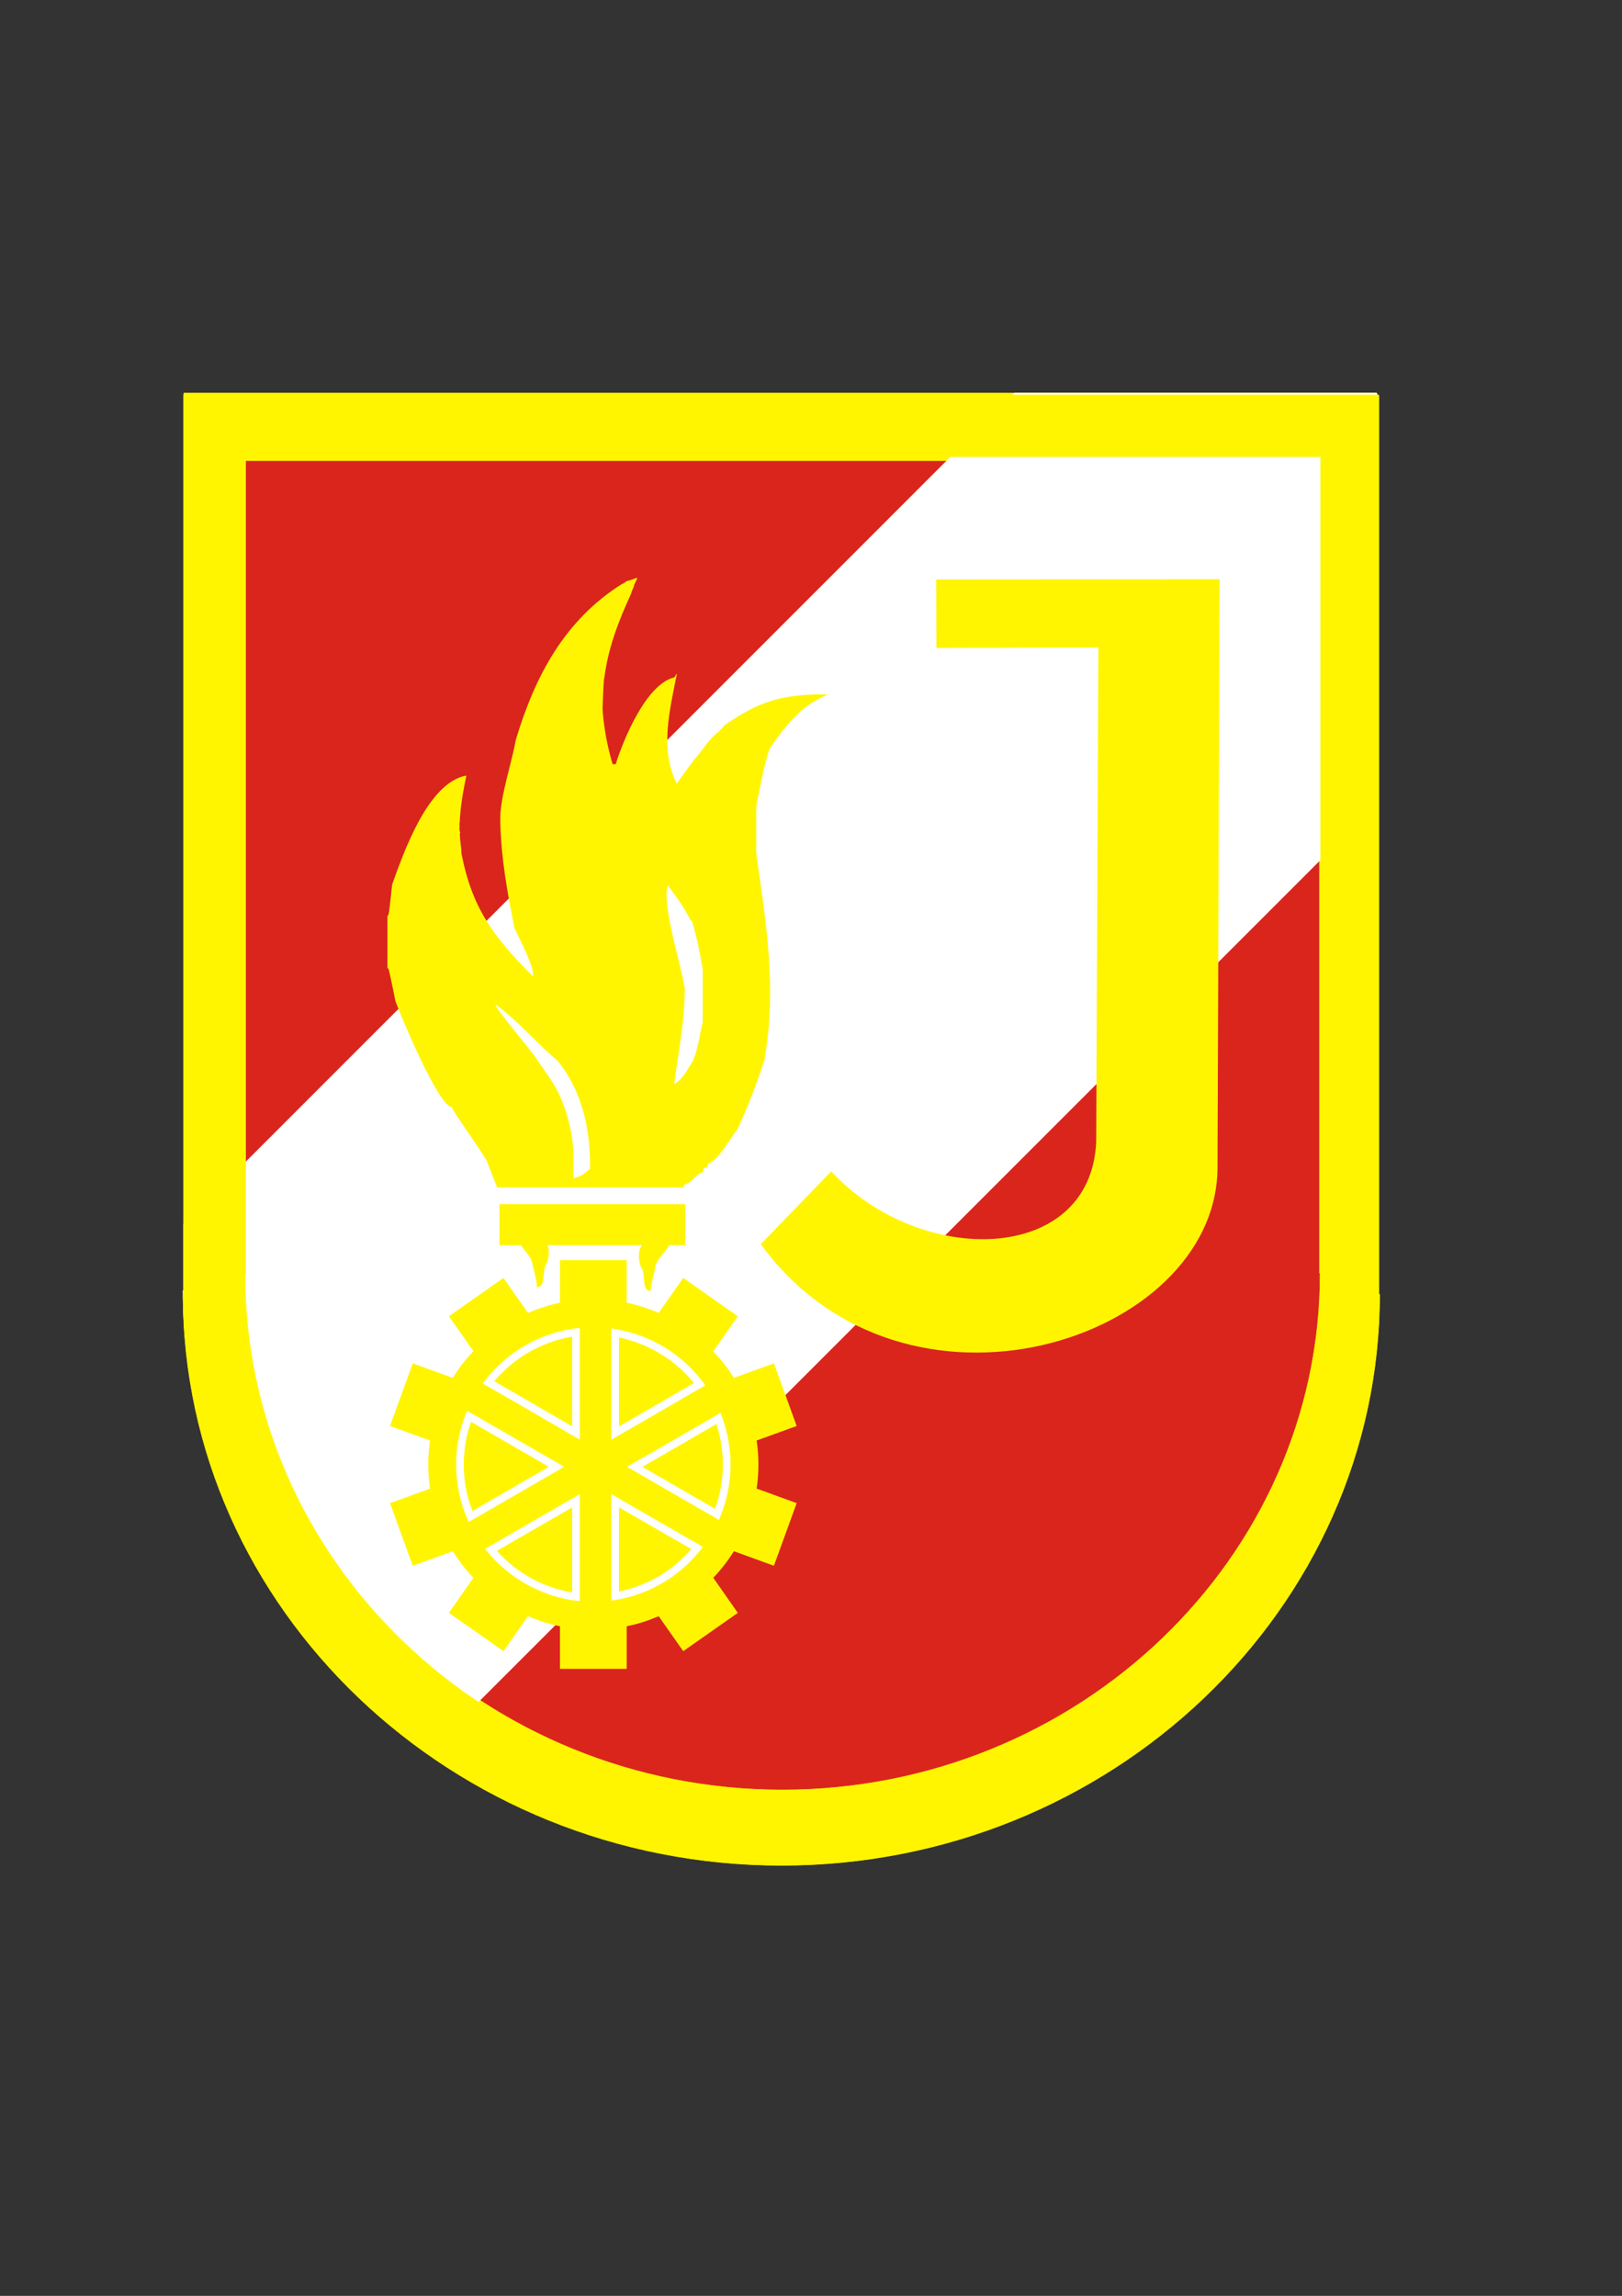
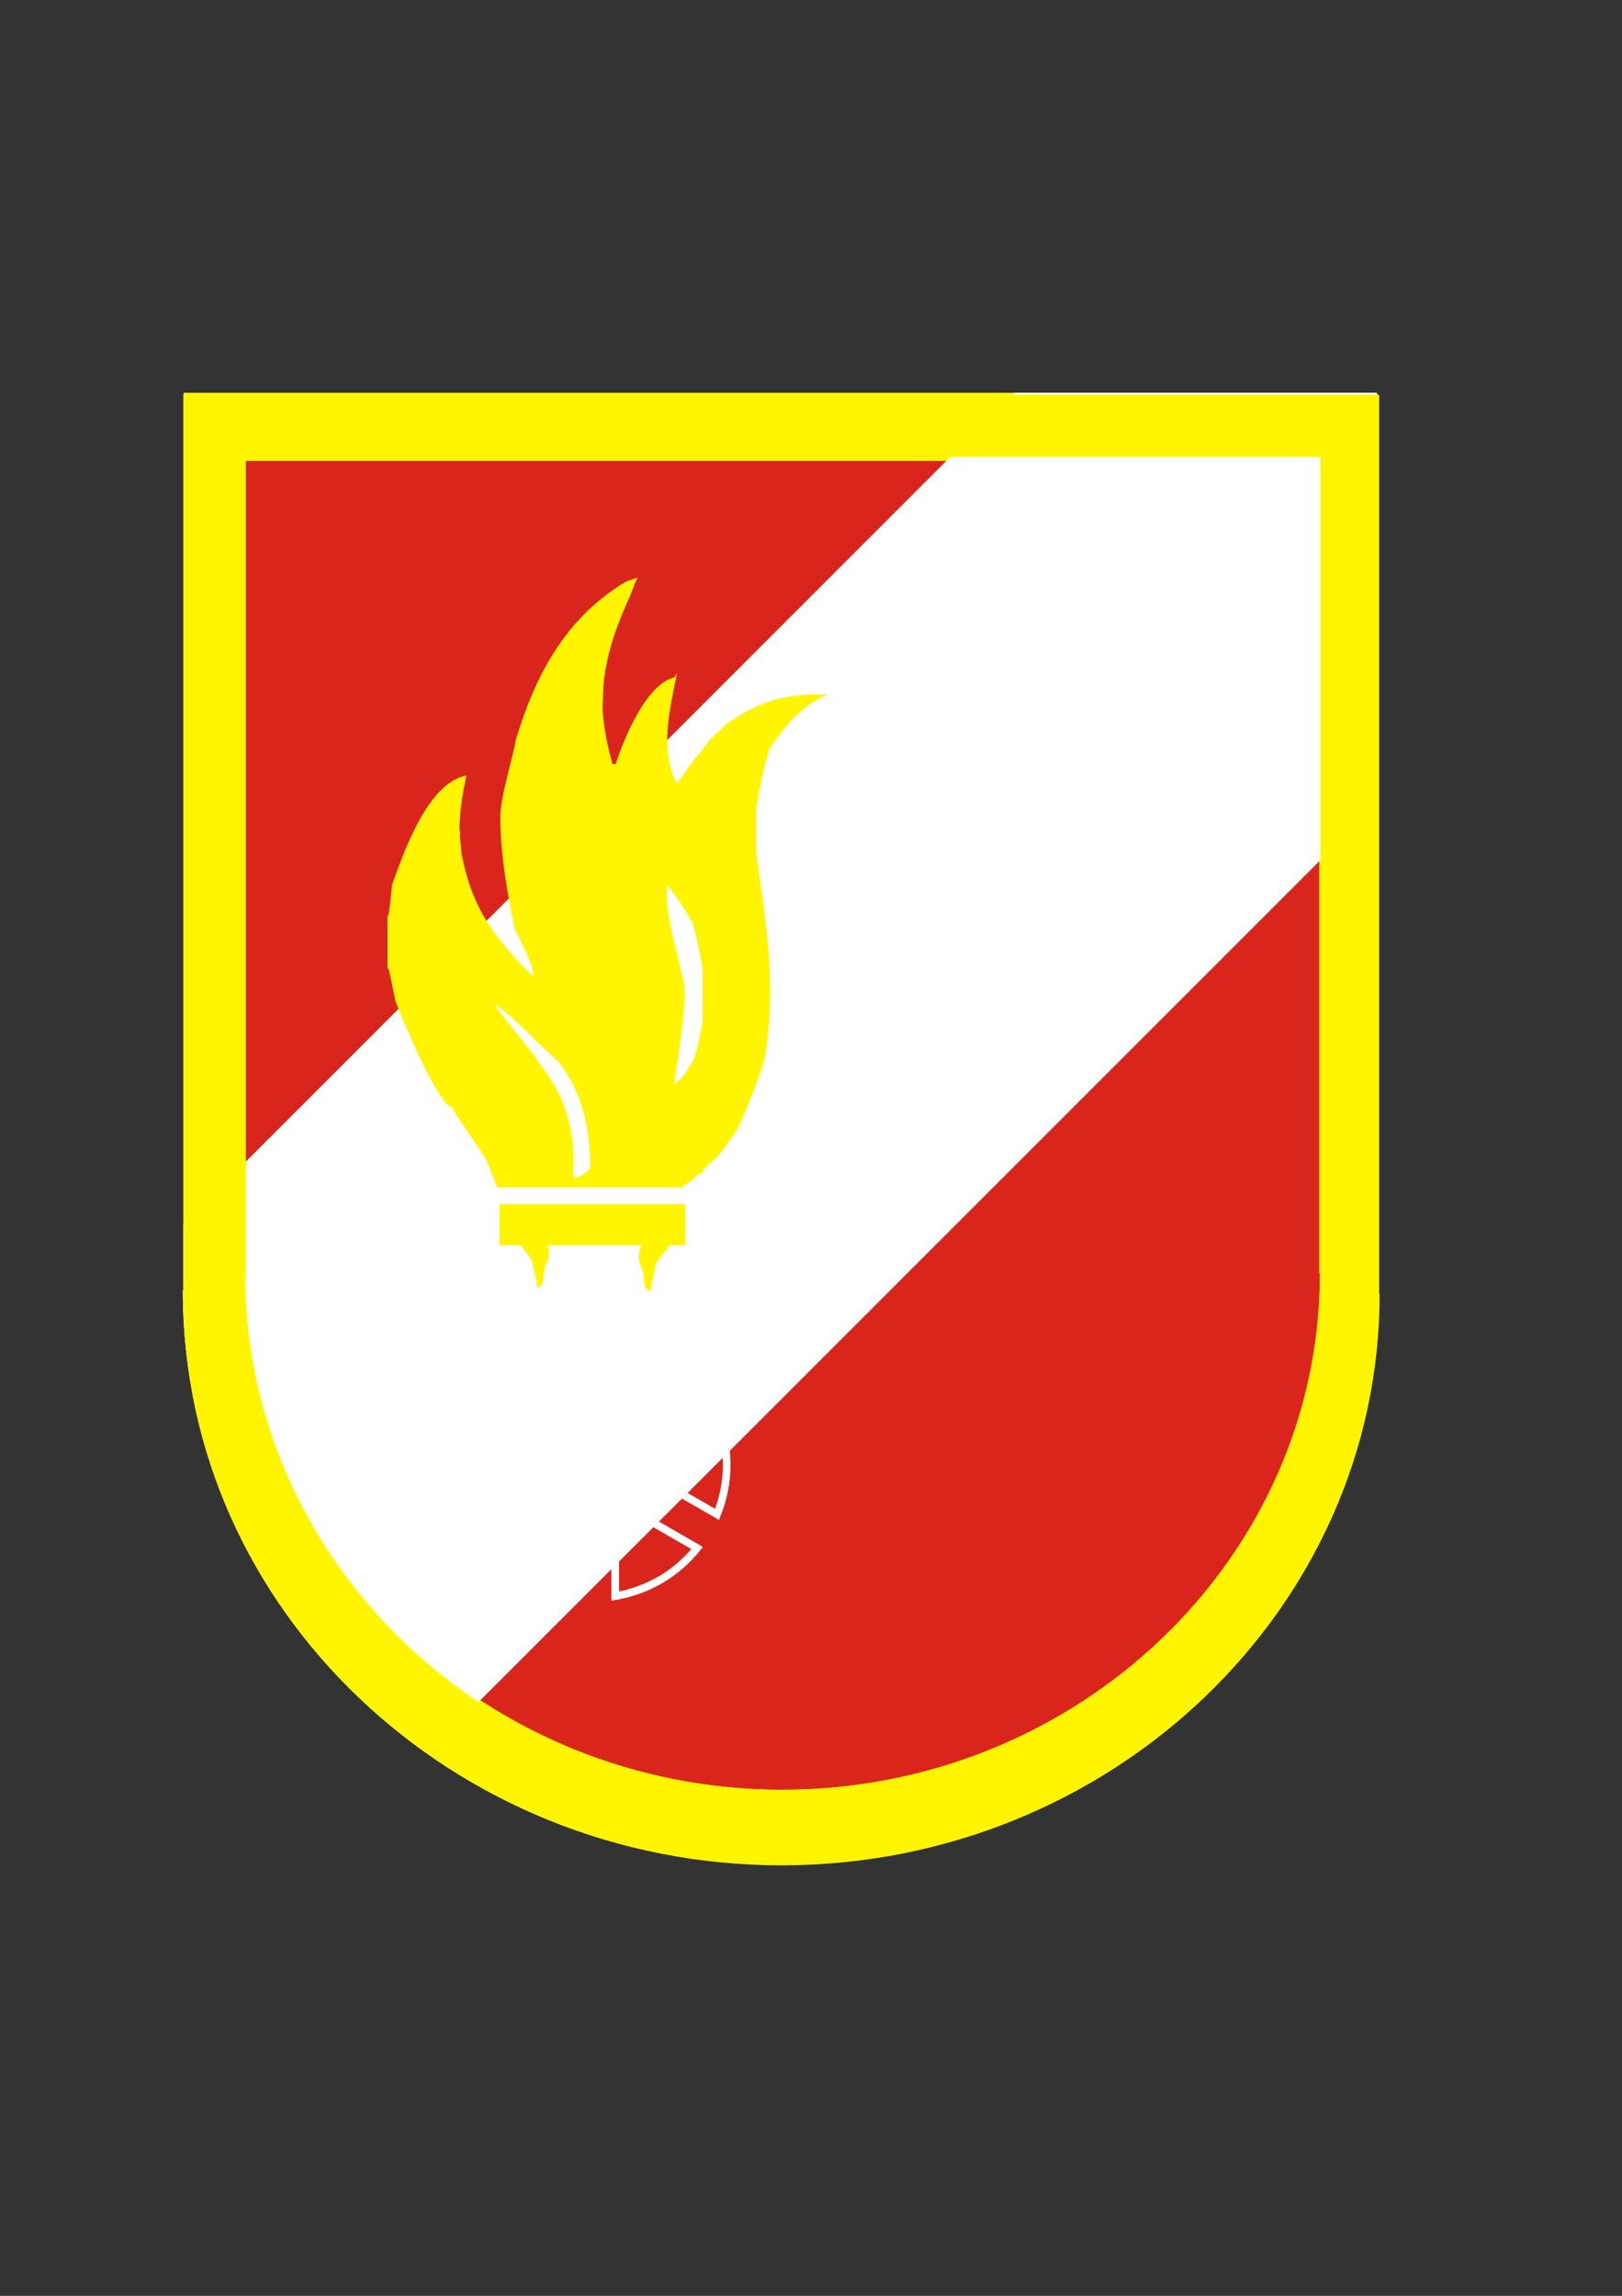
<svg xmlns="http://www.w3.org/2000/svg" xml:space="preserve" width="209.903mm" height="297.039mm" style="shape-rendering:geometricPrecision; text-rendering:geometricPrecision; image-rendering:optimizeQuality; fill-rule:evenodd; clip-rule:evenodd" viewBox="0 0 209.903 297.039">
  <rect x="0" y="0" width="209.903" height="297.039" fill="#333333" stroke="none" />
  <defs>
    <style type="text/css">
   
    .str1 {stroke:#DA251D;stroke-width:0.076}
    .str0 {stroke:#FFF500;stroke-width:0.076}
    .str2 {stroke:white;stroke-width:0.076}
    .fil3 {fill:none}
    .fil4 {fill:white}
    .fil1 {fill:#DA251D}
    .fil0 {fill:#FFF500}
    .fil2 {fill:white}
    .fil5 {fill:white;fill-rule:nonzero}
   
  </style>
  </defs>
  <g id="Ebene_x0020_1">
    <g id="_49416768">
      <path id="_49410336" class="fil0 str0" d="M178.181 166.991l0.102 0c0,40.615 -34.722,73.736 -77.292,73.736 -42.57,0 -77.292,-33.122 -77.292,-73.736l0.076 0 0 -116.053c0,-0.025 0.025,-0.076 0.076,-0.076l154.254 0c0.025,0 0.076,0.051 0.076,0.076l0 116.053z" />
      <path id="_48431392" class="fil1 str1" d="M170.688 164.781l0.076 0c0,36.754 -31.242,66.726 -69.52,66.726 -38.303,0 -69.545,-29.972 -69.545,-66.726l0.051 0 0 -105.029c0,-0.051 0.025,-0.076 0.076,-0.076l138.786 0c0.025,0 0.076,0.025 0.076,0.076l0 105.029z" />
      <path id="_48430352" class="fil2 str2" d="M23.774 158.38l107.518 -107.518 46.812 0c0.025,0 0.076,0.051 0.076,0.076l0 52.984 -122.657 122.631c-19.253,-13.437 -31.826,-35.128 -31.826,-59.563l0.076 0 0 -8.611z" />
      <g>
        <path id="_49184752" class="fil0" d="M178.435 167.448l0.102 0c0,40.615 -34.646,73.762 -77.165,73.889l0 -9.246c38.354,0 69.647,-30.175 69.647,-67.183l-0.102 0 0 -105.74c0,-0.051 -0.025,-0.076 -0.051,-0.076l-69.494 0 0 -8.001 76.987 0c0.051,0 0.076,0.025 0.076,0.076l0 116.281zm-77.064 73.889l0 0c-0.076,0 -0.152,0 -0.229,0 -42.647,0 -77.445,-33.198 -77.445,-73.889l0.076 0 0 -116.281c0,-0.051 0.025,-0.076 0.076,-0.076l77.521 0 0 8.001 -69.545 0c-0.025,0 -0.051,0.025 -0.051,0.076l0 105.74 -0.076 0c0,37.008 31.293,67.183 69.672,67.183l0 9.246z" />
        <line id="_49587976" class="fil3 str0" x1="178.435" y1="167.448" x2="178.537" y2="167.448" />
-         <path id="_49401544" class="fil3 str0" d="M178.537 167.448c0,40.691 -34.798,73.889 -77.394,73.889 -42.647,0 -77.445,-33.198 -77.445,-73.889" />
        <polyline id="_49412360" class="fil3 str0" points="23.698,167.448 23.774,167.448 23.774,51.167 " />
        <path id="_49461016" class="fil3 str0" d="M23.774 51.167c0,-0.051 0.025,-0.076 0.076,-0.076" />
        <line id="_48428272" class="fil3 str0" x1="23.851" y1="51.091" x2="178.359" y2="51.091" />
        <path id="_49119504" class="fil3 str0" d="M178.359 51.091c0.051,0 0.076,0.025 0.076,0.076" />
        <line id="_48230208" class="fil3 str0" x1="178.435" y1="51.167" x2="178.435" y2="167.448" />
        <line id="_48834896" class="fil3 str0" x1="170.917" y1="164.908" x2="171.018" y2="164.908" />
        <path id="_48996088" class="fil3 str0" d="M171.018 164.908c0,37.008 -31.293,67.183 -69.647,67.183 -38.379,0 -69.672,-30.175 -69.672,-67.183" />
        <polyline id="_49405296" class="fil3 str0" points="31.699,164.908 31.775,164.908 31.775,59.168 " />
        <path id="_49252608" class="fil3 str0" d="M31.775 59.168c0,-0.051 0.025,-0.076 0.051,-0.076" />
        <line id="_49252840" class="fil3 str0" x1="31.826" y1="59.092" x2="170.866" y2="59.092" />
        <path id="_49250664" class="fil3 str0" d="M170.866 59.092c0.025,0 0.051,0.025 0.051,0.076" />
        <line id="_49250936" class="fil3 str0" x1="170.917" y1="59.168" x2="170.917" y2="164.908" />
      </g>
      <path id="_49247632" class="fil0" d="M64.338 153.63c-0.457,-1.194 -0.94,-2.337 -1.372,-3.505 -2.108,-3.327 -4.089,-5.944 -4.521,-6.909 -1.651,0 -6.629,-11.887 -7.264,-13.665 -0.864,-4.242 -0.864,-4.242 -1.041,-4.318 0,-2.235 0,-4.496 0,-6.731 0.178,-0.076 0.178,-0.076 0.61,-4.064 1.422,-3.962 4.597,-13.208 9.601,-14.097 -0.432,2.108 -0.762,3.937 -0.864,6.096 -0.076,0.203 0.025,0.406 -0.025,0.635 0,0.051 0,0.229 0,0.305 0,0.076 0.076,0.229 0.076,0.33 0.076,0.127 -0.102,0.102 -0.025,0.254 0,0.838 0.203,1.676 0.203,2.464 1.346,6.909 3.988,10.668 9.246,15.875 0.229,-1.194 -1.854,-5.029 -2.388,-6.248 -0.94,-4.699 -1.702,-8.865 -1.829,-13.614 0,-0.229 0,-0.432 0,-0.635 0,-2.718 1.499,-7.214 2.007,-10.084 2.489,-8.28 6.35,-15.545 13.792,-20.193 0.203,0 0.483,-0.381 0.711,-0.381 0.203,0 1.016,-0.381 1.219,-0.381 -0.025,0.203 -0.432,0.838 -0.432,1.041 -0.025,0.203 -0.356,0.762 -0.356,0.965 -1.676,3.683 -2.946,6.909 -3.48,10.922 -0.102,0 -0.229,3.81 -0.229,4.115 0.051,0 -0.051,0.127 0.025,0.127 0,0.051 0,0.102 0,0.203 0.203,2.388 0.61,4.42 1.27,6.731 0.127,0 0.279,0 0.406,0 0.991,-3.175 3.937,-10.338 7.569,-11.227 0.076,0 0.279,-0.483 0.356,-0.483 -0.914,4.623 -2.261,9.779 -0.025,14.224 0.737,-1.016 1.448,-2.032 2.21,-3.048 1.194,-1.295 1.93,-2.743 3.302,-3.734 0.051,-0.152 0.279,-0.254 0.33,-0.381 0.152,0 0.076,-0.178 0.203,-0.178 0,-0.152 0.152,-0.102 0.152,-0.229 4.394,-2.997 7.01,-3.835 12.192,-3.988 0,0.102 1.016,-0.051 1.016,0.051 0,0.102 -1.016,0.457 -1.016,0.559 -2.591,1.245 -4.851,4.115 -6.401,6.502 -0.838,2.718 -0.838,3.175 -1.702,7.391 0,2.032 0,4.064 0,6.096 1.321,9.246 2.667,17.45 1.067,26.695 -0.991,3.048 -2.108,6.02 -3.48,8.941 -0.864,1.143 -2.515,4.038 -3.785,4.496 -0.051,0.152 -0.127,0.305 -0.152,0.457 -0.178,0.051 -0.33,0.102 -0.483,0.178 0,0.127 0,0.279 0,0.432 -0.914,0.203 -1.397,1.372 -2.515,1.676 0,0.102 0,0.203 0,0.33 -8.052,0 -16.129,0 -24.181,0z" />
      <path id="_49736216" class="fil4" d="M74.219 152.437c-0.051,-1.905 0.076,-3.785 -0.254,-5.639 -0.33,-1.88 -0.889,-3.759 -1.727,-5.461 -0.838,-1.702 -2.057,-3.175 -3.073,-4.75 -4.953,-6.198 -4.953,-6.198 -5.055,-6.629 2.921,2.083 5.283,4.978 8.026,7.264 3.2,3.886 4.318,9.017 4.216,13.995 -0.787,0.686 -1.143,0.991 -2.134,1.219z" />
      <path id="_49243592" class="fil4" d="M89.357 119.036c0.076,0.051 0.152,0.127 0.229,0.203 0.737,2.743 0.737,2.743 1.346,6.096 0,2.311 0,4.623 0,6.96 -0.381,1.448 -0.711,4.318 -1.575,5.461 -0.635,1.067 -1.067,1.854 -2.108,2.515 0.533,-4.089 1.372,-8.255 1.372,-12.395 -0.508,-3.226 -2.972,-10.668 -2.21,-13.335 1.118,1.473 2.108,2.819 2.946,4.496z" />
-       <path id="_49240896" class="fil0" d="M81.102 168.54c1.448,0.305 2.819,0.762 4.14,1.321l3.175 -4.521 7.061 4.953 -3.175 4.547c0.991,1.041 1.905,2.184 2.667,3.429l5.182 -1.88 2.946 8.103 -5.182 1.88c0.152,1.016 0.229,2.057 0.229,3.099 0,1.067 -0.076,2.108 -0.229,3.124l5.182 1.88 -2.946 8.103 -5.182 -1.88c-0.762,1.219 -1.651,2.388 -2.667,3.429l3.175 4.547 -7.061 4.953 -3.175 -4.521c-1.321,0.559 -2.692,1.016 -4.14,1.295l0 5.512 -8.636 0 0 -5.512c-1.448,-0.279 -2.819,-0.737 -4.14,-1.295l-3.175 4.521 -7.061 -4.953 3.175 -4.547c-1.016,-1.041 -1.905,-2.21 -2.667,-3.429l-5.182 1.88 -2.946 -8.103 5.182 -1.88c-0.152,-1.016 -0.229,-2.057 -0.229,-3.124 0,-1.041 0.076,-2.083 0.229,-3.099l-5.182 -1.88 2.946 -8.103 5.182 1.88c0.762,-1.245 1.651,-2.388 2.667,-3.454l-3.175 -4.521 7.061 -4.953 3.175 4.521c1.321,-0.559 2.692,-1.016 4.14,-1.321l0 -5.512 8.636 0 0 5.512z" />
      <path id="_49240976" class="fil5" d="M84.785 205.319l0 -1.118c0.152,-0.076 0.279,-0.152 0.432,-0.229 1.6,-0.94 3.048,-2.159 4.242,-3.556l-4.674 -2.692 0 -1.143 5.69 3.277 0.483 0.305 -0.356 0.432c-1.346,1.676 -2.997,3.124 -4.877,4.216 -0.305,0.178 -0.635,0.356 -0.94,0.508zm0 -13.437l0 0 7.747 4.47 0.508 0.305 0.203 -0.533c0.432,-1.041 0.762,-2.134 0.965,-3.251 0.229,-1.118 0.33,-2.235 0.33,-3.404 0,-1.041 -0.102,-2.083 -0.279,-3.099 -0.178,-1.041 -0.457,-2.057 -0.813,-3.023l-0.203 -0.559 -0.508 0.305 -7.95 4.597 0 1.143 7.925 -4.597c0.254,0.762 0.432,1.524 0.584,2.311 0.152,0.94 0.254,1.93 0.254,2.921 0,1.118 -0.102,2.184 -0.305,3.2 -0.178,0.889 -0.406,1.727 -0.711,2.54l-7.747 -4.47 0 1.143zm0 -8.89l0 0 0 -1.143 5.029 -2.921c-1.245,-1.499 -2.718,-2.794 -4.369,-3.785 -0.229,-0.152 -0.432,-0.254 -0.66,-0.381l0 -1.118c0.406,0.203 0.787,0.406 1.168,0.635 1.93,1.168 3.632,2.718 4.978,4.496l0.356 0.457 -0.508 0.279 -5.994 3.48zm-10.744 -10.058l0 0c-1.778,0.305 -3.48,0.889 -5.029,1.702l0 -1.118c1.676,-0.813 3.531,-1.397 5.461,-1.651l0.559 -0.051 0 0.559 0 13.03 0 0.838 -0.737 -0.406 -5.283 -3.073 0 -1.143 5.029 2.921 0 -11.608zm10.744 0.711l0 0 0 1.118c-1.448,-0.787 -3.023,-1.372 -4.674,-1.727l0 11.506 4.674 -2.692 0 1.143 -4.928 2.845 -0.737 0.432 0 -0.864 0 -12.954 0 -0.584 0.559 0.102c1.803,0.305 3.531,0.864 5.105,1.676zm0 14.046l0 0 0 1.143 -1.651 0.94 1.651 0.965 0 1.143 -2.896 -1.676 -0.737 -0.432 0.737 -0.432 2.896 -1.651zm0 8.89l0 0 0 1.143 -4.674 -2.692 0 10.871c1.651,-0.33 3.226,-0.914 4.674,-1.702l0 1.118c-1.575,0.813 -3.302,1.372 -5.105,1.676l-0.559 0.102 0 -0.584 0 -12.344 0 -0.864 0.737 0.432 4.928 2.845zm-15.773 8.839l0 0 0 -1.092c1.549,0.813 3.251,1.397 5.029,1.702l0 -10.998 -5.029 2.896 0 -1.143 5.283 -3.048 0.737 -0.432 0 0.864 0 12.421 0 0.559 -0.559 -0.051c-1.93,-0.254 -3.785,-0.838 -5.461,-1.676zm0 -13.335l0 0 0 -1.143 2.007 -1.168 -2.007 -1.168 0 -1.143 3.251 1.88 0.737 0.432 -0.737 0.432 -3.251 1.88zm0 -17.45l0 0c-0.178,0.102 -0.356,0.178 -0.508,0.279 -1.727,0.991 -3.277,2.286 -4.547,3.785l5.055 2.921 0 1.143 -6.045 -3.48 -0.508 -0.279 0.356 -0.457c1.422,-1.803 3.175,-3.353 5.207,-4.496 0.305,-0.178 0.635,-0.356 0.991,-0.533l0 1.118zm0 12.827l0 0 -8.077 -4.648 -0.483 -0.279 -0.229 0.533c-0.381,1.016 -0.686,2.057 -0.889,3.15 -0.203,1.067 -0.305,2.159 -0.305,3.251 0,1.219 0.127,2.388 0.356,3.556 0.229,1.168 0.584,2.286 1.041,3.378l0.229 0.508 0.483 -0.279 7.874 -4.547 0 -1.143 -7.874 4.547c-0.33,-0.864 -0.61,-1.753 -0.787,-2.667 -0.229,-1.067 -0.33,-2.184 -0.33,-3.353 0,-1.041 0.102,-2.083 0.279,-3.073 0.152,-0.838 0.381,-1.651 0.66,-2.438l8.052 4.648 0 -1.143zm0 9.322l0 0 0 1.143 -4.699 2.718c1.245,1.422 2.743,2.616 4.42,3.531 0.076,0.051 0.178,0.102 0.279,0.152l0 1.092c-0.254,-0.102 -0.508,-0.254 -0.762,-0.381 -1.956,-1.067 -3.683,-2.515 -5.105,-4.191l-0.356 -0.457 0.508 -0.305 5.715 -3.302z" />
      <path id="_49241672" class="fil0" d="M64.643 155.789l24.028 0 0 5.309 -2.083 0c-0.127,0.533 -1.6,1.829 -1.753,2.692 -0.203,1.143 -0.66,2.515 -0.61,3.226 -1.245,0.025 -0.635,-2.057 -1.194,-2.946 -0.406,-0.686 -0.533,-2.286 0.051,-2.972l-12.192 0c0.254,0.787 0.127,1.956 -0.229,2.515 -0.559,0.889 0.051,2.946 -1.194,2.921 0.076,-0.686 -0.381,-2.083 -0.61,-3.2 -0.127,-0.686 -1.016,-1.6 -1.473,-2.235l-2.743 0 0 -5.309z" />
-       <path id="_49424664" class="fil0" d="M121.158 74.967l36.678 -0.025 -0.279 76.327c-0.33,22.276 -40.513,35.204 -59.106,9.703l9.118 -9.423c11.481,12.421 33.528,12.09 34.29,-3.759l0.279 -64.008 -20.955 0.051 -0.025 -8.865z" />
    </g>
  </g>
</svg>